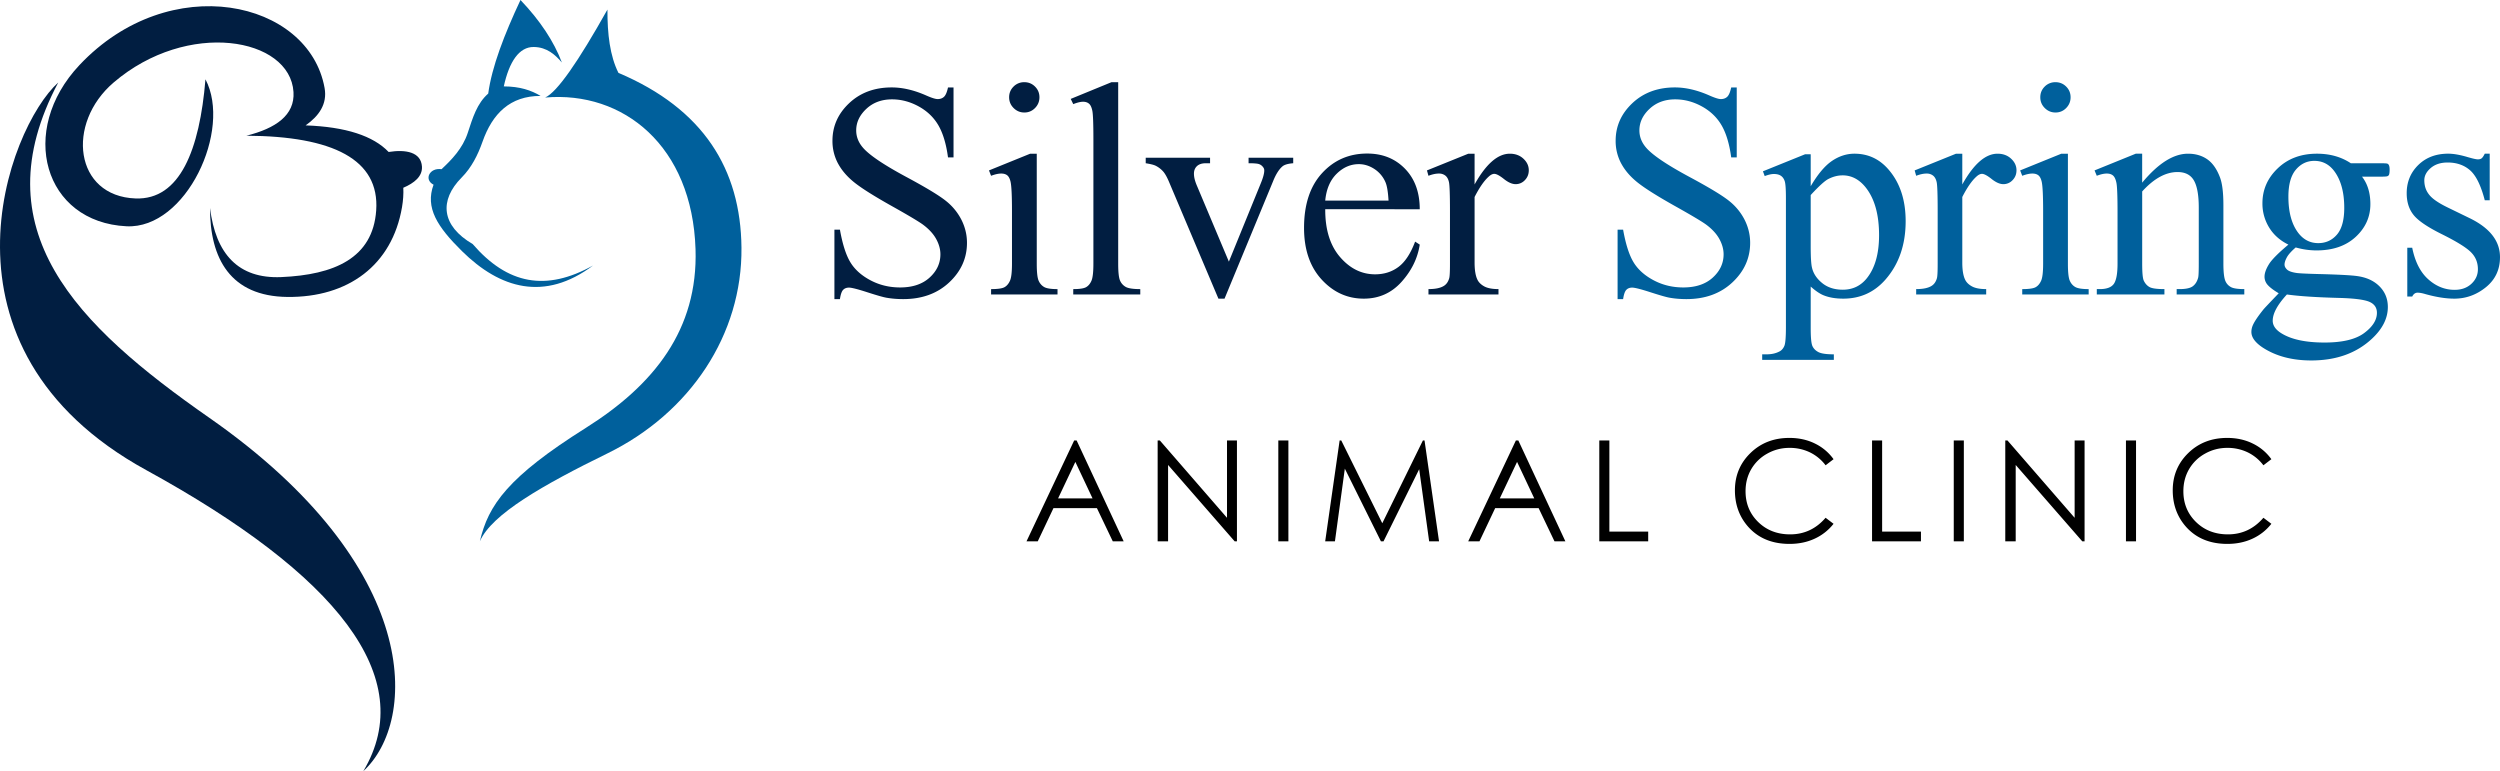
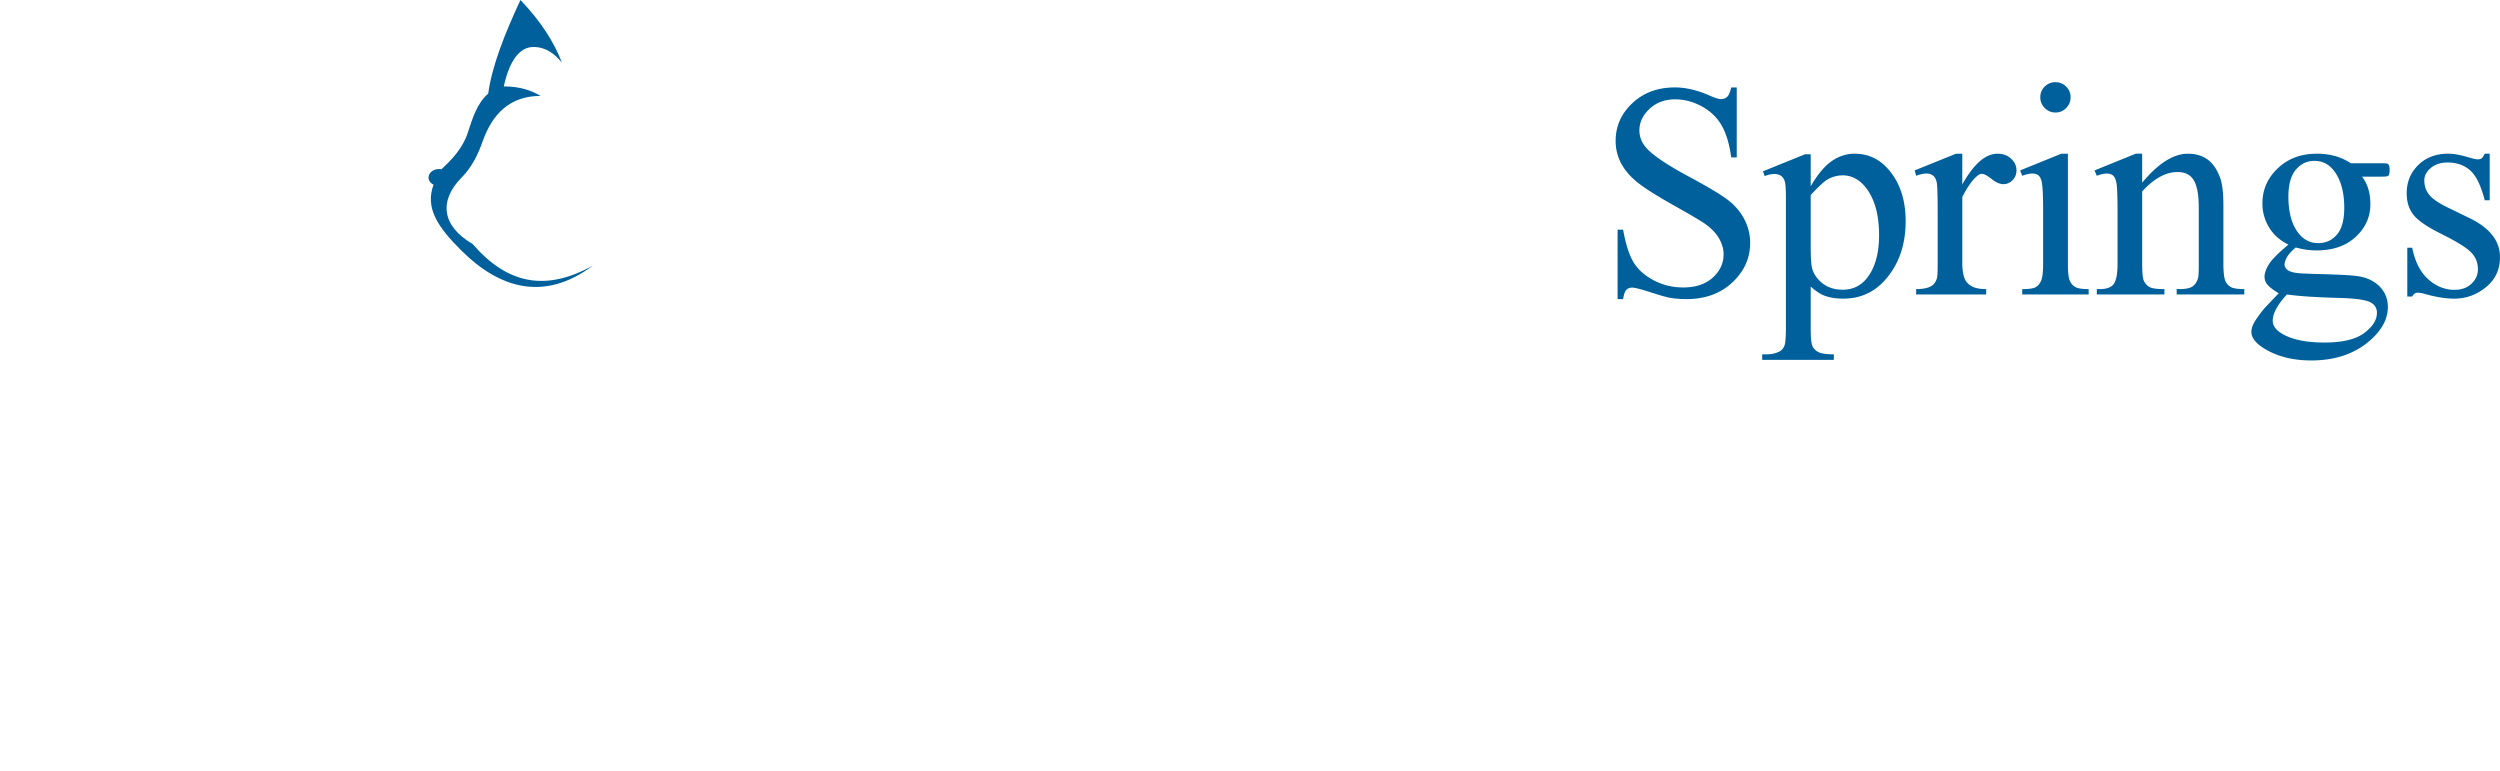
<svg xmlns="http://www.w3.org/2000/svg" id="Layer_1" x="0" y="0" version="1.1" viewBox="0 0 302.549 93.327" xml:space="preserve">
  <style>.st0{fill:#011e41}.st1{fill:#00609c}</style>
  <g>
-     <path d="M7.049 9.985C-2.416 27.827 9.232 39.34 25.331 50.562c25.86 18.034 25.239 36.686 18.636 42.765 6.776-11.353-3.238-23.813-26.265-36.433C-9.219 42.141.97 15.435 7.049 9.985M24.865 9.6c-.706 8.533-3.08 14.608-8.45 14.418-7.396-.261-8.471-9.065-2.662-14.034 8.94-7.645 21.36-5.453 21.766 1.153.172 2.812-2.157 4.398-5.696 5.287 10.49.056 16.132 2.884 15.704 9.036-.401 5.812-5.121 7.797-11.478 8.074-5.213.228-7.951-2.807-8.632-8.362-.015 6.121 2.472 10.692 9.366 10.765 7.334.078 12.665-3.826 13.868-10.862.142-.834.194-1.618.157-2.353 1.318-.562 2.332-1.372 2.257-2.563-.113-1.747-1.927-2.097-4.033-1.767-1.853-1.94-5.171-3.045-10.045-3.217 1.6-1.129 2.643-2.575 2.296-4.52C37.388.028 20.552-3.728 9.621 7.87c-7.493 7.951-4.31 19.03 5.693 19.514 7.22.349 12.779-11.663 9.551-17.784" class="st0" />
-     <path d="M65.974 11.803c1.44-.633 4.016-4.358 7.538-10.645-.014 2.946.302 5.611 1.331 7.66 10.286 4.358 14.792 11.649 14.889 21.146.107 10.521-6.205 20.001-16.22 24.906-7.759 3.799-14.029 7.361-15.44 10.645 1.007-4.408 3.439-7.824 12.82-13.729 8.266-5.201 13.591-11.899 13.28-21.629-.399-12.499-8.732-19.176-18.198-18.354m5.791 20.329c-5.693 3.175-10.343 2.285-14.566-2.6-3.796-2.216-4.07-5.282-1.333-8.046 1.194-1.205 1.955-2.711 2.527-4.336 1.198-3.403 3.347-5.554 7.031-5.54-1.125-.678-2.506-1.149-4.456-1.155.657-3.003 1.859-4.791 3.629-4.768 1.607.018 2.604.954 3.401 1.878-.965-2.554-2.636-5.076-5.01-7.565-1.97 4.196-3.466 8.091-3.905 11.322-1.367 1.206-1.866 2.902-2.481 4.768-.621 1.883-1.94 3.238-3.17 4.385-1.462-.213-2.162 1.262-.965 1.878-1.027 2.777.431 5.073 3.445 8.043 4.599 4.534 9.974 6.134 15.853 1.736" class="st1" />
+     <path d="M65.974 11.803m5.791 20.329c-5.693 3.175-10.343 2.285-14.566-2.6-3.796-2.216-4.07-5.282-1.333-8.046 1.194-1.205 1.955-2.711 2.527-4.336 1.198-3.403 3.347-5.554 7.031-5.54-1.125-.678-2.506-1.149-4.456-1.155.657-3.003 1.859-4.791 3.629-4.768 1.607.018 2.604.954 3.401 1.878-.965-2.554-2.636-5.076-5.01-7.565-1.97 4.196-3.466 8.091-3.905 11.322-1.367 1.206-1.866 2.902-2.481 4.768-.621 1.883-1.94 3.238-3.17 4.385-1.462-.213-2.162 1.262-.965 1.878-1.027 2.777.431 5.073 3.445 8.043 4.599 4.534 9.974 6.134 15.853 1.736" class="st1" />
    <g>
-       <path d="M115.396 10.579v8.473h-.668c-.217-1.626-.605-2.92-1.165-3.884-.561-.963-1.358-1.728-2.394-2.294-1.036-.566-2.108-.849-3.216-.849-1.253 0-2.289.382-3.107 1.147-.819.765-1.229 1.635-1.229 2.611 0 .747.259 1.427.777 2.042.747.903 2.523 2.108 5.33 3.613 2.288 1.229 3.851 2.171 4.688 2.827a6.925 6.925 0 011.934 2.322c.451.892.677 1.825.677 2.8 0 1.855-.72 3.454-2.159 4.797-1.439 1.343-3.292 2.014-5.556 2.014-.711 0-1.379-.054-2.005-.163-.374-.061-1.147-.28-2.322-.659-1.174-.38-1.918-.569-2.231-.569-.301 0-.539.09-.713.271-.175.181-.305.554-.389 1.12h-.668v-8.401h.668c.313 1.759.734 3.074 1.265 3.947.53.874 1.34 1.599 2.43 2.177 1.09.578 2.286.867 3.586.867 1.505 0 2.695-.397 3.568-1.192.874-.795 1.31-1.734 1.31-2.818 0-.602-.166-1.21-.497-1.825-.332-.614-.847-1.186-1.545-1.716-.47-.361-1.752-1.129-3.848-2.303-2.096-1.175-3.586-2.111-4.471-2.81-.886-.698-1.557-1.469-2.015-2.312a5.734 5.734 0 01-.687-2.782c0-1.758.674-3.273 2.023-4.544 1.349-1.271 3.065-1.906 5.149-1.906 1.301 0 2.68.319 4.137.958.674.301 1.15.452 1.427.452.313 0 .569-.093.768-.28.198-.187.358-.563.479-1.129h.669zM125.468 18.601v13.297c0 1.036.075 1.725.226 2.069.151.343.374.599.669.768.295.169.833.253 1.617.253v.65h-8.04v-.65c.807 0 1.349-.078 1.626-.235.277-.156.497-.416.659-.777.163-.361.244-1.054.244-2.078V25.52c0-1.794-.054-2.957-.163-3.487-.084-.385-.217-.653-.397-.804-.181-.15-.428-.226-.741-.226-.337 0-.747.09-1.229.271l-.253-.65 4.986-2.023h.796zm-1.5-8.654c.506 0 .937.178 1.292.533.355.355.533.786.533 1.292s-.178.939-.533 1.301c-.355.361-.786.542-1.292.542s-.939-.181-1.301-.542-.542-.795-.542-1.301.178-.937.533-1.292a1.783 1.783 0 011.31-.533zM135.323 9.947v21.951c0 1.036.075 1.723.226 2.06a1.6 1.6 0 00.695.768c.313.174.897.262 1.752.262v.65h-8.112v-.65c.759 0 1.276-.078 1.554-.235.277-.156.494-.416.65-.777.156-.361.235-1.054.235-2.078V16.866c0-1.867-.042-3.014-.126-3.442-.084-.427-.22-.719-.406-.876-.187-.156-.425-.235-.714-.235-.313 0-.711.097-1.192.289l-.307-.632 4.932-2.023h.813zM138.655 19.088h7.787v.668h-.506c-.47 0-.828.115-1.075.343-.247.229-.37.536-.37.921 0 .422.126.921.379 1.5l3.848 9.142 3.866-9.485c.277-.674.416-1.186.416-1.536a.603.603 0 00-.145-.416 1 1 0 00-.506-.371c-.205-.066-.621-.099-1.247-.099v-.668h5.402v.668c-.626.048-1.06.175-1.301.379-.422.361-.801.964-1.138 1.807l-5.872 14.2h-.741l-5.908-13.965c-.265-.65-.518-1.117-.759-1.4a3.004 3.004 0 00-.921-.714c-.205-.108-.608-.21-1.21-.307v-.667zM160.38 25.321c-.012 2.457.584 4.384 1.789 5.781 1.204 1.397 2.62 2.096 4.246 2.096 1.084 0 2.025-.298 2.826-.894.801-.597 1.473-1.617 2.016-3.063l.561.361c-.254 1.65-.988 3.152-2.205 4.508-1.217 1.354-2.74 2.032-4.571 2.032-1.987 0-3.688-.774-5.104-2.321-1.416-1.548-2.123-3.628-2.123-6.242 0-2.83.726-5.038 2.177-6.621 1.452-1.584 3.273-2.376 5.466-2.376 1.854 0 3.377.611 4.57 1.834 1.191 1.222 1.789 2.857 1.789 4.905H160.38zm0-1.048h7.66c-.061-1.06-.186-1.807-.379-2.24a3.594 3.594 0 00-1.346-1.59c-.596-.385-1.22-.578-1.87-.578-1 0-1.894.388-2.683 1.166-.789.776-1.25 1.858-1.382 3.242zM178.454 18.601v3.722c1.385-2.481 2.807-3.722 4.264-3.722.662 0 1.211.202 1.645.605.434.404.65.871.65 1.4 0 .47-.157.867-.471 1.192a1.5 1.5 0 01-1.119.488c-.422 0-.895-.208-1.419-.624-.523-.415-.912-.623-1.165-.623-.217 0-.451.121-.705.361-.541.494-1.102 1.307-1.68 2.439v7.931c0 .916.114 1.608.344 2.078.156.325.434.596.83.813.398.217.97.325 1.717.325v.65h-8.473v-.65c.843 0 1.469-.132 1.879-.397.301-.192.512-.5.632-.921.061-.205.091-.789.091-1.752v-6.414c0-1.927-.04-3.074-.118-3.442-.078-.367-.223-.635-.434-.804a1.223 1.223 0 00-.786-.253c-.373 0-.795.09-1.264.271l-.182-.65 5.005-2.023h.759z" class="st0" />
      <path d="M210.179 10.579v8.473h-.669c-.217-1.626-.605-2.92-1.165-3.884-.561-.963-1.358-1.728-2.395-2.294-1.035-.566-2.107-.849-3.215-.849-1.253 0-2.289.382-3.107 1.147-.819.765-1.229 1.635-1.229 2.611 0 .747.259 1.427.776 2.042.747.903 2.523 2.108 5.329 3.613 2.289 1.229 3.852 2.171 4.688 2.827a6.925 6.925 0 011.934 2.322c.451.892.677 1.825.677 2.8 0 1.855-.72 3.454-2.158 4.797-1.439 1.343-3.291 2.014-5.556 2.014-.711 0-1.379-.054-2.005-.163-.374-.061-1.147-.28-2.322-.659-1.174-.38-1.918-.569-2.23-.569-.302 0-.54.09-.714.271-.175.181-.305.554-.389 1.12h-.669v-8.401h.669c.313 1.759.734 3.074 1.265 3.947.53.874 1.34 1.599 2.43 2.177s2.285.867 3.586.867c1.506 0 2.695-.397 3.568-1.192s1.311-1.734 1.311-2.818c0-.602-.166-1.21-.497-1.825-.332-.614-.847-1.186-1.545-1.716-.47-.361-1.753-1.129-3.849-2.303-2.096-1.175-3.586-2.111-4.471-2.81-.886-.698-1.557-1.469-2.015-2.312a5.734 5.734 0 01-.687-2.782c0-1.758.675-3.273 2.023-4.544 1.349-1.271 3.065-1.906 5.148-1.906 1.301 0 2.681.319 4.138.958.675.301 1.15.452 1.427.452.313 0 .569-.093.769-.28.198-.187.358-.563.479-1.129h.67zM213.349 20.732l5.095-2.06h.687v3.866c.855-1.457 1.713-2.478 2.574-3.062.861-.584 1.768-.876 2.72-.876 1.662 0 3.047.65 4.154 1.951 1.361 1.59 2.042 3.662 2.042 6.215 0 2.854-.819 5.215-2.457 7.082-1.349 1.53-3.047 2.294-5.095 2.294-.892 0-1.662-.126-2.312-.379-.481-.181-1.023-.542-1.626-1.084v5.041c0 1.132.069 1.852.208 2.159.138.307.379.551.723.731.343.181.967.271 1.869.271v.668h-8.672v-.668h.452c.662.012 1.229-.115 1.698-.38.229-.133.406-.346.533-.642.126-.295.189-1.045.189-2.249V23.966c0-1.072-.048-1.752-.145-2.042s-.25-.506-.461-.65-.496-.217-.857-.217c-.289 0-.657.084-1.103.253l-.216-.578zm5.781 2.873v6.179c0 1.337.054 2.216.163 2.638.168.699.58 1.313 1.237 1.843.656.53 1.484.795 2.483.795 1.205 0 2.181-.47 2.928-1.409.975-1.229 1.463-2.957 1.463-5.185 0-2.529-.554-4.474-1.662-5.835-.771-.939-1.687-1.409-2.746-1.409-.578 0-1.15.145-1.717.434-.433.215-1.149.865-2.149 1.949zM237.476 18.601v3.722c1.385-2.481 2.807-3.722 4.264-3.722.662 0 1.211.202 1.645.605.434.404.65.871.65 1.4 0 .47-.157.867-.471 1.192a1.5 1.5 0 01-1.119.488c-.422 0-.895-.208-1.419-.624-.523-.415-.912-.623-1.165-.623-.217 0-.451.121-.705.361-.541.494-1.102 1.307-1.68 2.439v7.931c0 .916.114 1.608.344 2.078.156.325.434.596.83.813.398.217.97.325 1.717.325v.65h-8.473v-.65c.843 0 1.469-.132 1.879-.397.301-.192.512-.5.632-.921.061-.205.091-.789.091-1.752v-6.414c0-1.927-.04-3.074-.118-3.442-.078-.367-.223-.635-.434-.804a1.223 1.223 0 00-.786-.253c-.373 0-.795.09-1.264.271l-.182-.65 5.005-2.023h.759zM250.257 18.601v13.297c0 1.036.075 1.725.226 2.069.15.343.373.599.669.768.295.169.834.253 1.617.253v.65h-8.04v-.65c.807 0 1.349-.078 1.626-.235.277-.156.497-.416.659-.777.163-.361.244-1.054.244-2.078V25.52c0-1.794-.054-2.957-.163-3.487-.084-.385-.217-.653-.396-.804-.182-.15-.428-.226-.741-.226-.337 0-.747.09-1.229.271l-.253-.65 4.986-2.023h.795zm-1.5-8.654c.506 0 .937.178 1.292.533.355.355.533.786.533 1.292s-.178.939-.533 1.301-.786.542-1.292.542-.939-.181-1.301-.542-.541-.795-.541-1.301.177-.937.532-1.292a1.785 1.785 0 011.31-.533zM259.246 22.106c1.938-2.336 3.787-3.505 5.546-3.505.903 0 1.681.226 2.331.677.65.452 1.168 1.196 1.553 2.231.266.723.398 1.831.398 3.324v7.064c0 1.048.084 1.759.252 2.132.133.301.347.536.642.705.295.169.841.253 1.636.253v.65h-8.185v-.65h.343c.771 0 1.311-.117 1.617-.353.308-.234.521-.581.642-1.039.048-.181.072-.747.072-1.698v-6.775c0-1.505-.196-2.599-.587-3.279-.392-.68-1.051-1.021-1.979-1.021-1.434 0-2.86.783-4.281 2.349v8.726c0 1.12.065 1.813.198 2.078.169.35.4.605.695.768.295.163.895.244 1.798.244v.65h-8.184v-.65h.361c.843 0 1.411-.214 1.707-.642.295-.427.442-1.243.442-2.448v-6.143c0-1.987-.045-3.198-.136-3.631-.09-.434-.229-.729-.415-.885-.188-.156-.437-.235-.75-.235-.337 0-.741.09-1.21.271l-.271-.65 4.986-2.023h.777v3.505zM276.941 29.603c-1.012-.494-1.788-1.184-2.33-2.068a5.515 5.515 0 01-.812-2.936c0-1.638.616-3.047 1.852-4.228 1.234-1.18 2.815-1.771 4.742-1.771 1.578 0 2.945.386 4.102 1.156h3.504c.519 0 .819.015.904.045.084.03.145.081.18.153.072.108.109.301.109.578 0 .313-.03.53-.091.65a.376.376 0 01-.189.145c-.091.036-.395.054-.913.054h-2.149c.675.867 1.012 1.976 1.012 3.324 0 1.542-.59 2.861-1.771 3.957-1.181 1.096-2.764 1.644-4.752 1.644a9.24 9.24 0 01-2.511-.361c-.53.458-.889.858-1.075 1.202-.187.343-.279.635-.279.876 0 .205.099.404.298.596.198.193.587.332 1.165.416.337.048 1.181.09 2.529.126 2.481.061 4.089.145 4.824.253 1.119.157 2.014.572 2.683 1.247.668.675 1.003 1.505 1.003 2.493 0 1.361-.639 2.638-1.916 3.83-1.879 1.759-4.329 2.638-7.353 2.638-2.324 0-4.288-.523-5.89-1.572-.903-.603-1.355-1.229-1.355-1.879 0-.289.066-.578.199-.867.205-.446.626-1.066 1.265-1.861.084-.108.698-.759 1.843-1.951-.626-.373-1.069-.708-1.328-1.003a1.478 1.478 0 01-.389-1.002c0-.421.172-.915.516-1.481.341-.566 1.133-1.367 2.373-2.403zm-.18 6.034c-.566.614-.994 1.186-1.283 1.716-.289.53-.434 1.018-.434 1.463 0 .578.35 1.084 1.048 1.518 1.204.747 2.944 1.12 5.222 1.12 2.168 0 3.767-.382 4.796-1.147 1.03-.765 1.545-1.581 1.545-2.448 0-.626-.308-1.072-.921-1.337-.627-.265-1.867-.422-3.723-.47-2.709-.071-4.793-.21-6.25-.415zm3.324-16.169c-.892 0-1.639.355-2.24 1.066-.603.711-.904 1.801-.904 3.27 0 1.903.41 3.378 1.229 4.426.627.795 1.422 1.192 2.385 1.192.916 0 1.669-.343 2.259-1.03s.886-1.764.886-3.234c0-1.915-.416-3.415-1.247-4.499-.616-.794-1.405-1.191-2.368-1.191zM301.303 18.601v5.637h-.596c-.458-1.771-1.046-2.975-1.762-3.613-.717-.638-1.629-.958-2.737-.958-.843 0-1.523.223-2.042.668-.518.446-.776.939-.776 1.481 0 .675.192 1.253.578 1.734.373.494 1.132 1.018 2.276 1.572l2.638 1.283c2.445 1.192 3.667 2.764 3.667 4.715 0 1.506-.568 2.719-1.707 3.641-1.138.921-2.412 1.382-3.82 1.382-1.012 0-2.168-.181-3.469-.542-.398-.12-.723-.181-.977-.181-.276 0-.493.157-.65.47h-.596v-5.908h.596c.338 1.687.982 2.957 1.934 3.812.951.855 2.018 1.283 3.197 1.283.832 0 1.509-.244 2.033-.732.523-.487.785-1.075.785-1.761 0-.831-.292-1.529-.876-2.096-.584-.566-1.749-1.283-3.495-2.15-1.747-.867-2.891-1.65-3.434-2.349-.541-.687-.812-1.554-.812-2.602 0-1.361.467-2.499 1.4-3.415.933-.915 2.141-1.373 3.622-1.373.65 0 1.439.139 2.366.416.615.181 1.024.271 1.229.271.193 0 .344-.042.452-.126.108-.084.235-.271.38-.56h.596z" class="st1" />
    </g>
    <g>
-       <path d="M130.293 53.304l5.694 12.211h-1.318l-1.92-4.018h-5.261l-1.902 4.018h-1.361l5.77-12.211h.298zm-.154 2.595l-2.092 4.42h4.174l-2.082-4.42zM140.098 65.515V53.304h.266l8.127 9.36v-9.36h1.203v12.211h-.273l-8.061-9.246v9.246h-1.262zM154.701 53.304h1.22v12.211h-1.22V53.304zM160.373 65.515l1.748-12.211h.198l4.964 10.02 4.916-10.02h.196l1.756 12.211h-1.196l-1.207-8.732-4.317 8.732h-.312l-4.369-8.799-1.199 8.799h-1.178zM183.749 53.304l5.694 12.211h-1.318l-1.92-4.018h-5.261l-1.902 4.018h-1.361l5.77-12.211h.298zm-.154 2.595l-2.092 4.42h4.174l-2.082-4.42zM193.546 53.304h1.22v11.032h4.698v1.179h-5.918V53.304zM221.896 55.571l-.963.738a5.259 5.259 0 00-1.913-1.572 5.596 5.596 0 00-2.452-.536c-.975 0-1.877.234-2.707.702a5.037 5.037 0 00-1.93 1.884c-.456.789-.685 1.676-.685 2.66 0 1.489.511 2.731 1.531 3.728 1.021.996 2.31 1.494 3.864 1.494 1.71 0 3.141-.67 4.291-2.009l.963.73a6.152 6.152 0 01-2.278 1.797c-.91.424-1.927.635-3.05.635-2.137 0-3.821-.711-5.056-2.133-1.035-1.201-1.552-2.651-1.552-4.35 0-1.788.626-3.291 1.88-4.512 1.253-1.22 2.823-1.83 4.71-1.83 1.141 0 2.17.226 3.088.677a5.978 5.978 0 012.259 1.897zM226.555 53.304h1.22v11.032h4.698v1.179h-5.918V53.304zM236.443 53.304h1.22v12.211h-1.22V53.304zM242.678 65.515V53.304h.266l8.127 9.36v-9.36h1.203v12.211H252l-8.061-9.246v9.246h-1.261zM257.282 53.304h1.22v12.211h-1.22V53.304zM274.881 55.571l-.963.738a5.259 5.259 0 00-1.913-1.572 5.596 5.596 0 00-2.452-.536c-.975 0-1.877.234-2.707.702a5.037 5.037 0 00-1.93 1.884c-.456.789-.685 1.676-.685 2.66 0 1.489.511 2.731 1.531 3.728 1.021.996 2.31 1.494 3.864 1.494 1.71 0 3.141-.67 4.291-2.009l.963.73a6.152 6.152 0 01-2.278 1.797c-.91.424-1.927.635-3.05.635-2.137 0-3.821-.711-5.056-2.133-1.035-1.201-1.552-2.651-1.552-4.35 0-1.788.626-3.291 1.88-4.512 1.253-1.22 2.823-1.83 4.71-1.83 1.141 0 2.17.226 3.088.677a5.978 5.978 0 012.259 1.897z" />
-     </g>
+       </g>
  </g>
</svg>